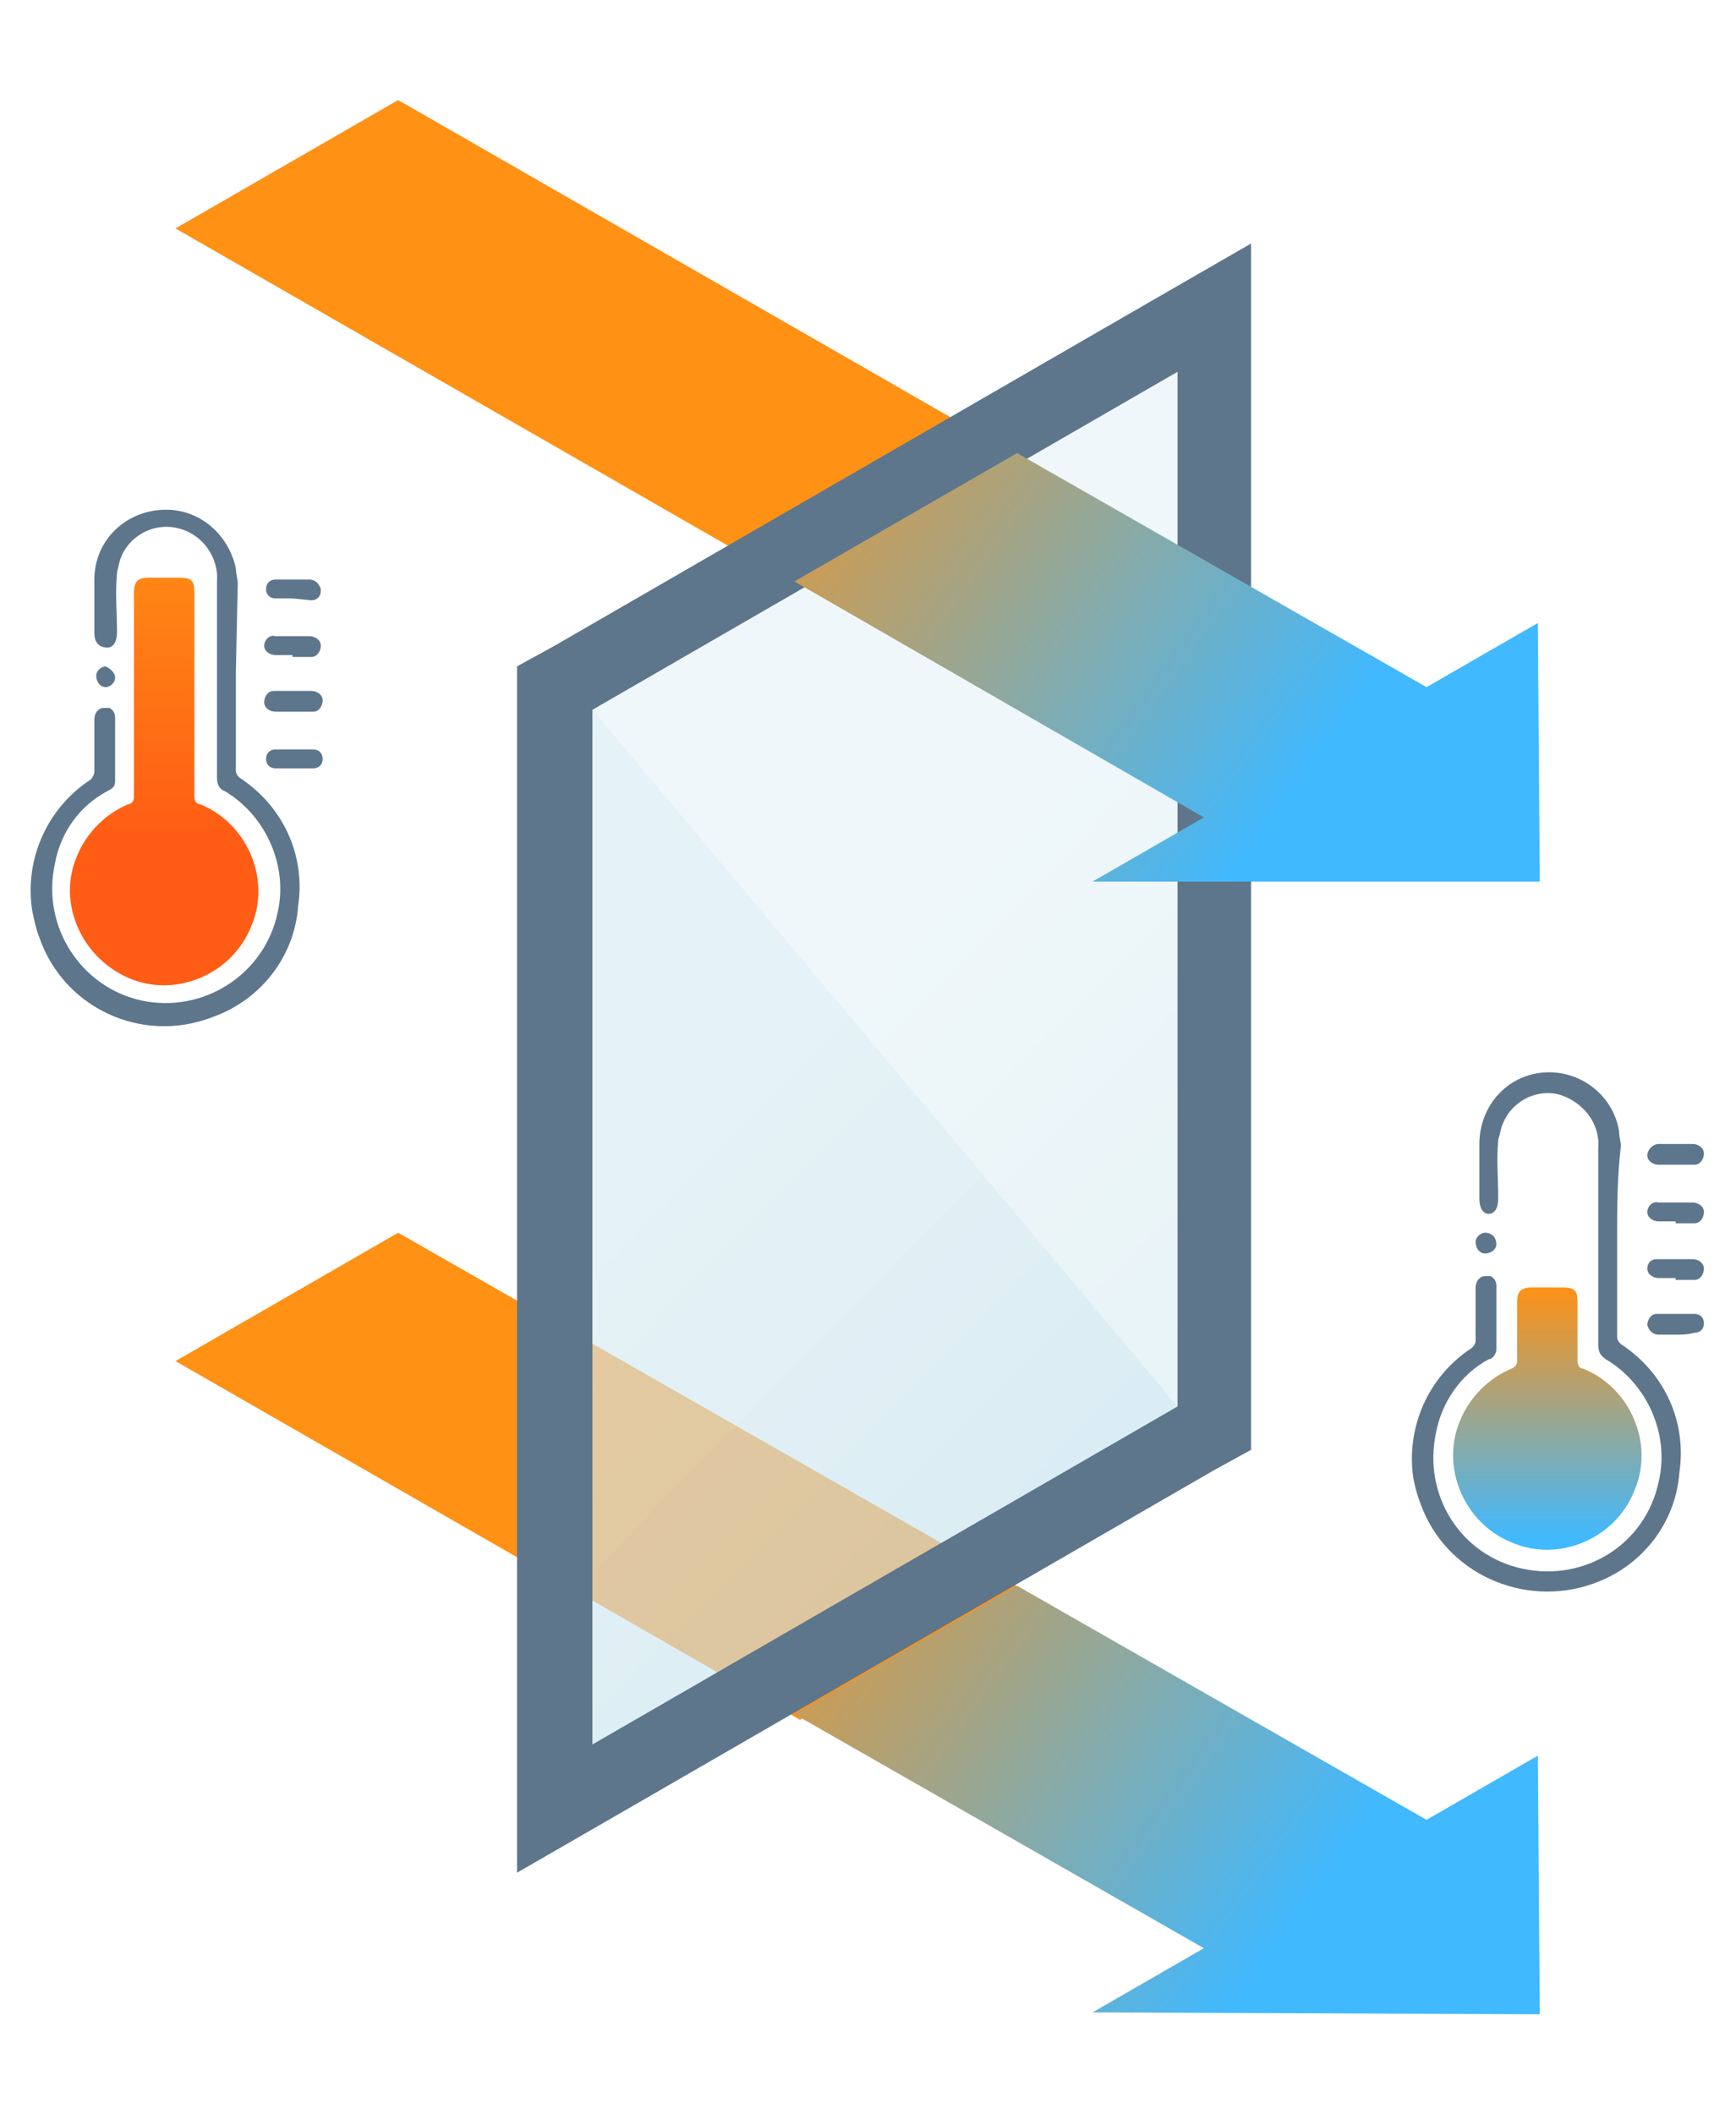
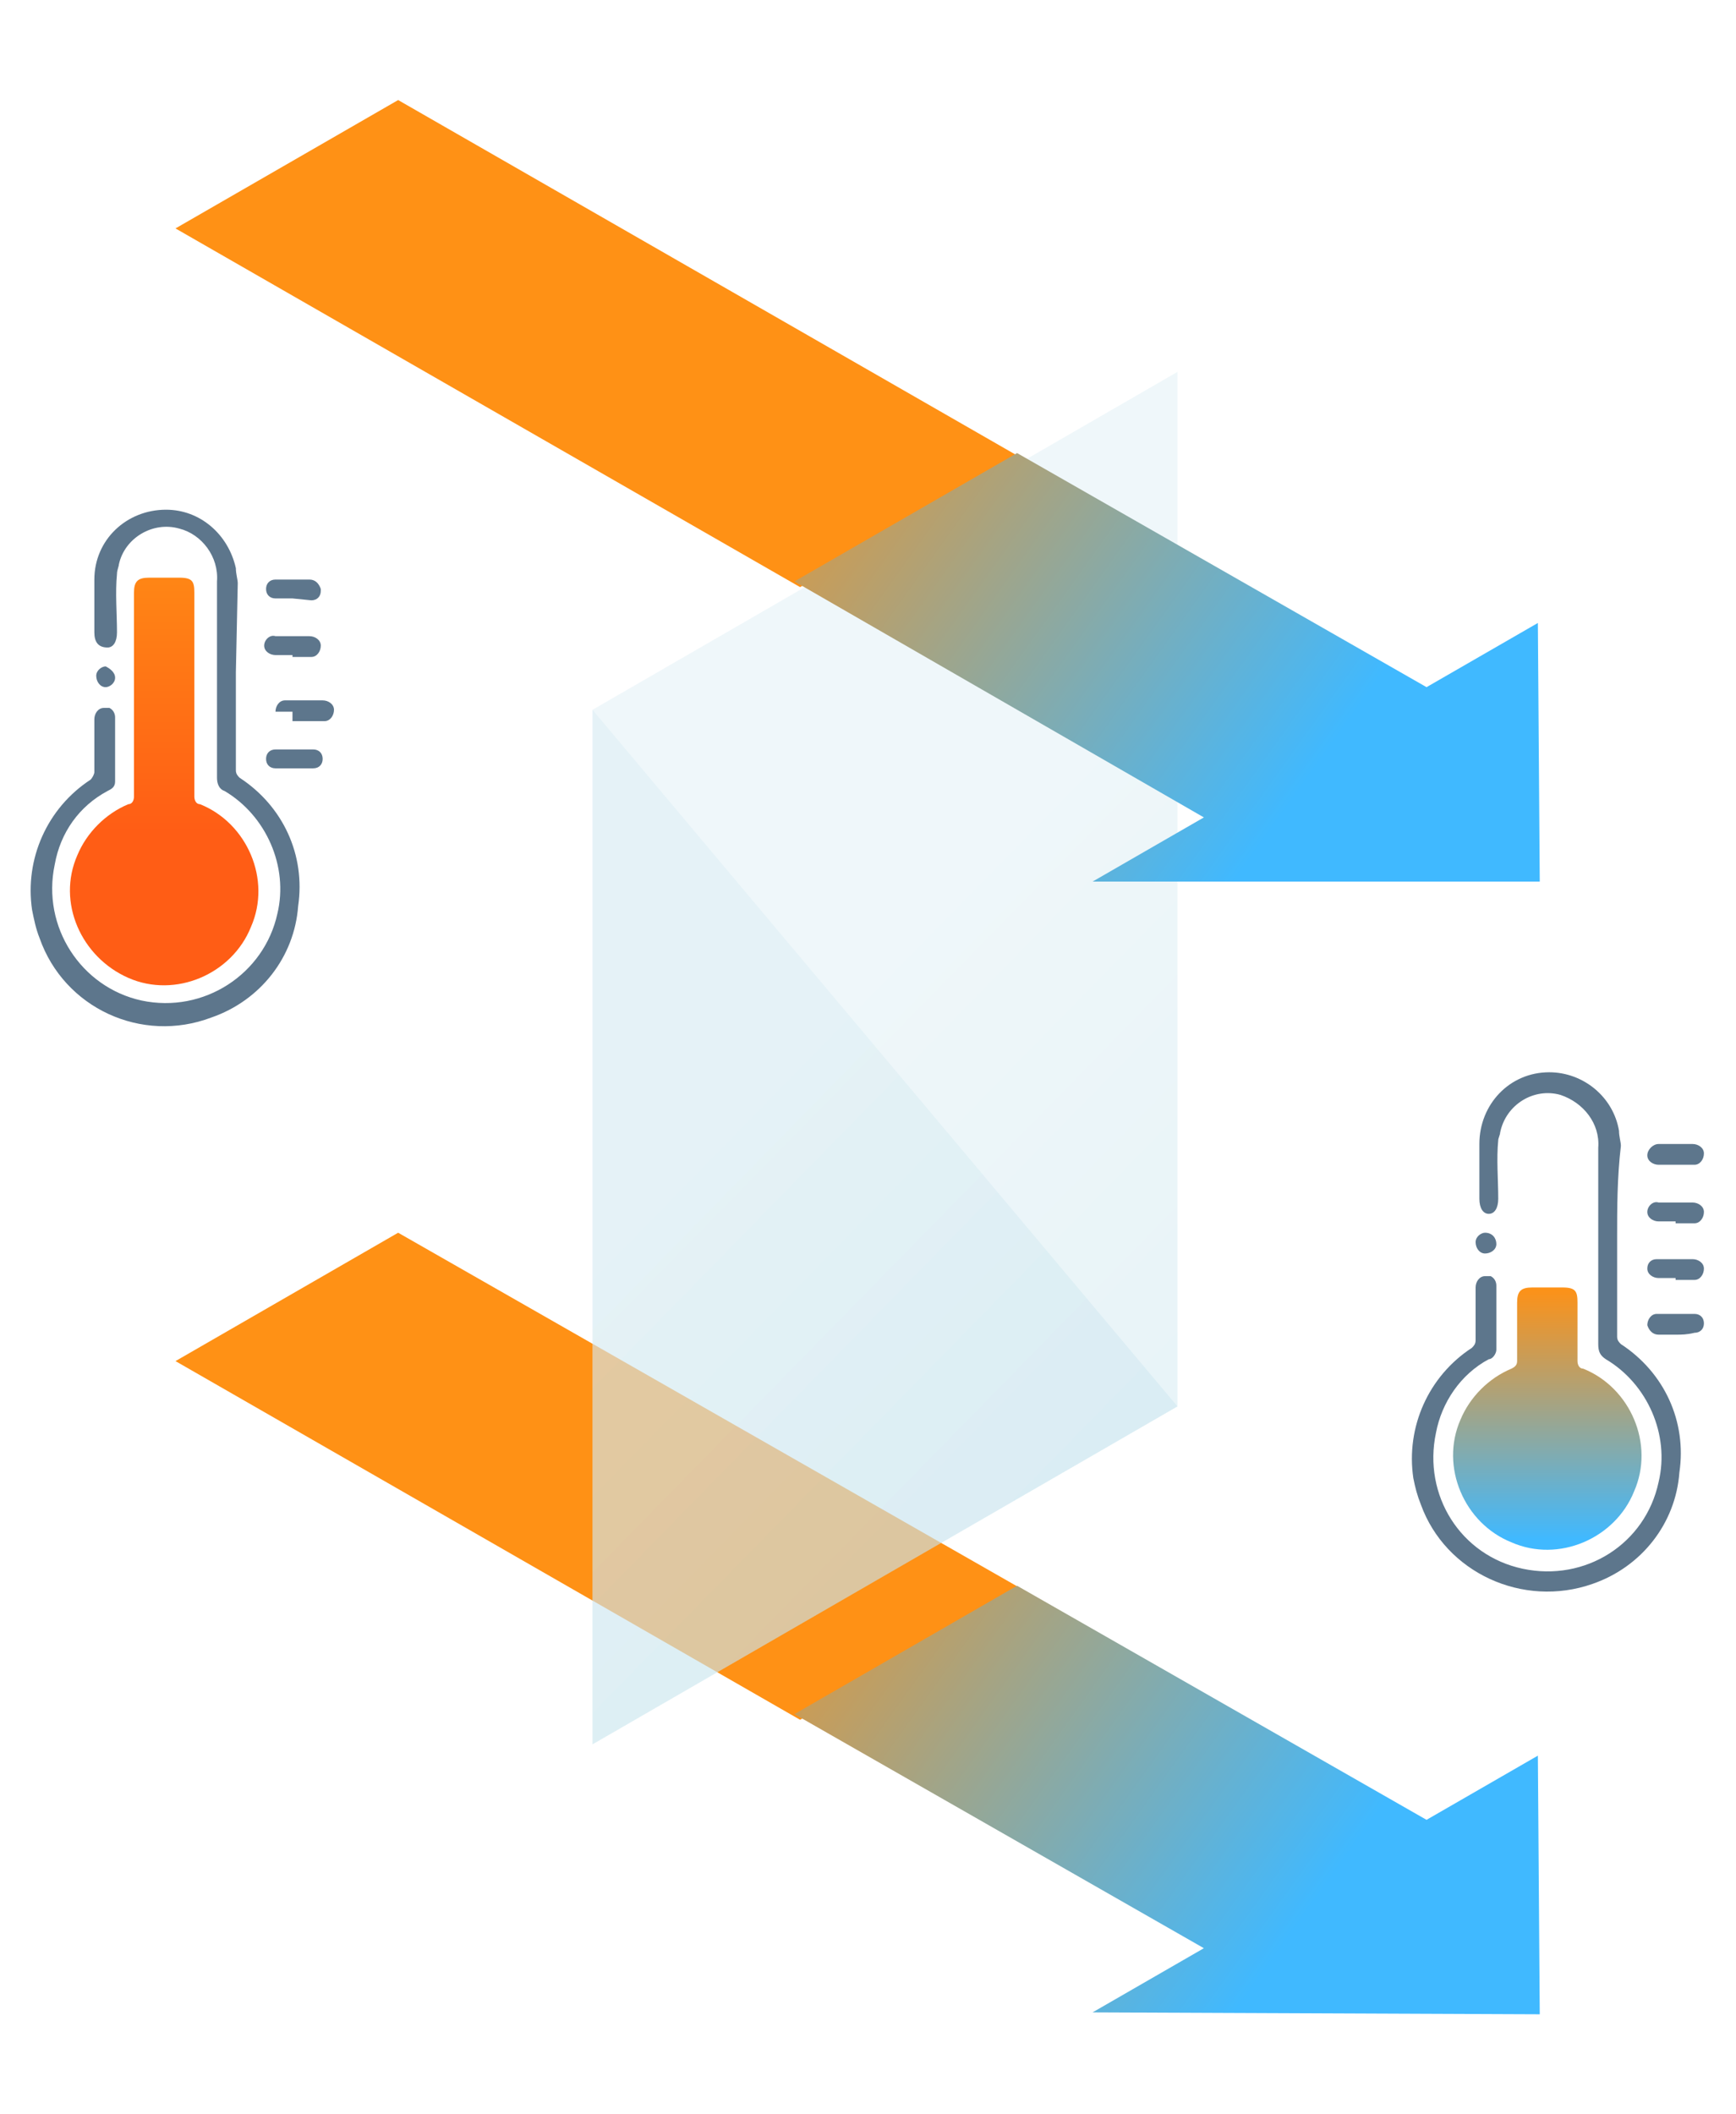
<svg xmlns="http://www.w3.org/2000/svg" version="1.1" id="Layer_1" x="0px" y="0px" width="92px" height="112px" viewBox="0 0 92 112" style="enable-background:new 0 0 92 112;" xml:space="preserve">
  <style type="text/css">
	.st0{fill:#5D768C;}
	.st1{fill:url(#SVGID_1_);}
	.st2{fill:url(#SVGID_00000102530905845691354250000009081374193737530029_);}
	.st3{fill:#FF9115;}
	.st4{opacity:0.4;fill:url(#SVGID_00000157298404410011718250000009116985346598829477_);enable-background:new    ;}
	.st5{opacity:0.4;fill:url(#SVGID_00000062173550595163022790000015897971823094742187_);enable-background:new    ;}
	.st6{fill:url(#SVGID_00000081606251740794851430000014455374295515625629_);}
	.st7{fill:url(#SVGID_00000049219089724231300670000005983830394290903195_);}
</style>
  <g id="Слой_2">
    <g id="Layer_1_00000155843791738923564580000007634542009106710973_">
      <path class="st0" d="M12.5,35.6c0,1.7,0,3.5,0,5.2c0,0.2,0.1,0.3,0.2,0.4c2.3,1.5,3.5,4.1,3.1,6.8c-0.2,2.7-2,5-4.6,5.9    c-3.7,1.4-7.8-0.5-9.1-4.2c-0.2-0.5-0.3-1-0.4-1.5c-0.4-2.7,0.8-5.4,3.1-6.9C4.9,41.2,5,41,5,40.9c0-0.9,0-1.8,0-2.8    c0-0.3,0.2-0.6,0.5-0.6c0.1,0,0.2,0,0.3,0c0.2,0.1,0.3,0.3,0.3,0.5v3.4c0,0.3-0.2,0.4-0.4,0.5c-1.5,0.8-2.5,2.2-2.8,3.9    c-0.7,3.3,1.4,6.5,4.6,7.2c3.3,0.7,6.5-1.4,7.2-4.6c0.6-2.5-0.6-5.2-2.8-6.5c-0.3-0.1-0.4-0.4-0.4-0.7c0-3.5,0-7,0-10.4    c0.1-1.3-0.8-2.5-2-2.8c-1.4-0.4-2.9,0.5-3.2,1.9c0,0.1-0.1,0.3-0.1,0.5c-0.1,1,0,2.1,0,3.1c0,0.5-0.2,0.8-0.5,0.8    C5.2,34.3,5,34,5,33.5v-2.8c0-2.1,1.7-3.7,3.8-3.7c1.8,0,3.3,1.3,3.7,3.1c0,0.3,0.1,0.6,0.1,0.8L12.5,35.6z" />
      <linearGradient id="SVGID_1_" gradientUnits="userSpaceOnUse" x1="9.459" y1="87.868" x2="9.459" y2="64.002" gradientTransform="matrix(0.991 0 0 -0.991 -0.635 110.822)">
        <stop offset="0.13" style="stop-color:#FF9115" />
        <stop offset="0.86" style="stop-color:#FF5D15" />
      </linearGradient>
      <path class="st1" d="M10.3,36.8c0,1.8,0,3.6,0,5.4c0,0.2,0.1,0.4,0.3,0.4c2.5,1,3.8,4,2.7,6.5c-1,2.5-4,3.8-6.5,2.7    s-3.8-4-2.7-6.5c0.5-1.2,1.5-2.2,2.7-2.7c0.2,0,0.3-0.2,0.3-0.4V31.4c0-0.6,0.2-0.8,0.8-0.8h1.6c0.7,0,0.8,0.2,0.8,0.8V36.8z" />
      <path class="st0" d="M15.5,40.7h-0.9c-0.3,0-0.5-0.2-0.5-0.5c0-0.3,0.2-0.5,0.5-0.5c0,0,0,0,0,0c0.7,0,1.3,0,2,0    c0.3,0,0.5,0.2,0.5,0.5c0,0.3-0.2,0.5-0.5,0.5c0,0,0,0,0,0H15.5z" />
      <path class="st0" d="M15.5,31.7h-0.9c-0.3,0-0.5-0.2-0.5-0.5c0-0.3,0.2-0.5,0.5-0.5h1.8c0.3,0,0.5,0.2,0.6,0.5c0,0,0,0.1,0,0.1    c0,0.3-0.2,0.5-0.5,0.5c0,0,0,0,0,0L15.5,31.7z" />
      <path class="st0" d="M15.5,34.7c-0.3,0-0.6,0-0.9,0c-0.3,0-0.6-0.2-0.6-0.5c0,0,0,0,0,0c0-0.3,0.3-0.6,0.6-0.5c0,0,0,0,0,0    c0.6,0,1.3,0,1.8,0c0.3,0,0.6,0.2,0.6,0.5c0,0.3-0.2,0.6-0.5,0.6c0,0-0.1,0-0.1,0H15.5L15.5,34.7z" />
-       <path class="st0" d="M15.5,37.7h-0.9c-0.3,0-0.6-0.2-0.6-0.5c0-0.3,0.2-0.6,0.5-0.6c0,0,0.1,0,0.1,0h1.9c0.3,0,0.6,0.2,0.6,0.5    s-0.2,0.6-0.5,0.6c0,0-0.1,0-0.1,0H15.5z" />
+       <path class="st0" d="M15.5,37.7h-0.9c0-0.3,0.2-0.6,0.5-0.6c0,0,0.1,0,0.1,0h1.9c0.3,0,0.6,0.2,0.6,0.5    s-0.2,0.6-0.5,0.6c0,0-0.1,0-0.1,0H15.5z" />
      <path class="st0" d="M6.1,35.9c0,0.3-0.3,0.5-0.5,0.5c-0.3,0-0.5-0.3-0.5-0.6c0,0,0,0,0,0c0-0.3,0.3-0.5,0.5-0.5    C5.8,35.4,6.1,35.6,6.1,35.9z" />
      <path class="st0" d="M85.7,65.6c0,1.7,0,3.5,0,5.2c0,0.2,0.1,0.3,0.2,0.4c2.3,1.5,3.5,4.1,3.1,6.8c-0.2,2.7-2,5-4.6,5.9    c-3.7,1.3-7.8-0.6-9.1-4.2c-0.2-0.5-0.3-0.9-0.4-1.4c-0.4-2.7,0.8-5.4,3.1-6.9c0.1-0.1,0.2-0.2,0.2-0.4c0-0.9,0-1.8,0-2.8    c0-0.3,0.2-0.6,0.5-0.6c0.1,0,0.2,0,0.3,0c0.2,0.1,0.3,0.3,0.3,0.5v3.4c0,0.2-0.2,0.5-0.4,0.5c-1.5,0.8-2.5,2.3-2.8,3.9    c-0.7,3.3,1.3,6.5,4.6,7.2s6.5-1.3,7.2-4.6c0.6-2.5-0.6-5.2-2.8-6.5c-0.3-0.2-0.4-0.4-0.4-0.8c0-3.5,0-6.9,0-10.4    c0.1-1.3-0.8-2.4-2-2.8c-1.4-0.4-2.9,0.5-3.2,2c0,0.1-0.1,0.3-0.1,0.4c-0.1,1,0,2.1,0,3.1c0,0.5-0.2,0.8-0.5,0.8    c-0.3,0-0.5-0.3-0.5-0.8c0-0.9,0-1.9,0-2.9c0-2.1,1.6-3.8,3.7-3.8c1.8,0,3.4,1.3,3.7,3.1c0,0.3,0.1,0.6,0.1,0.8    C85.7,62.4,85.7,64,85.7,65.6z" />
      <linearGradient id="SVGID_00000053540706977373081060000007587452372574307995_" gradientUnits="userSpaceOnUse" x1="83.354" y1="45.484" x2="83.354" y2="26.975" gradientTransform="matrix(0.991 0 0 -0.991 -0.635 110.822)">
        <stop offset="0.13" style="stop-color:#FF9115" />
        <stop offset="0.86" style="stop-color:#40B9FF" />
      </linearGradient>
      <path style="fill:url(#SVGID_00000053540706977373081060000007587452372574307995_);" d="M83.6,72.1c0,0.2,0.1,0.4,0.3,0.4    c2.5,1,3.8,4,2.7,6.5c-1,2.5-4,3.8-6.5,2.7c-2.5-1-3.8-4-2.7-6.5c0.5-1.2,1.5-2.2,2.7-2.7c0.2-0.1,0.3-0.2,0.3-0.4    c0-3.6,0,0.5,0-3.1c0-0.6,0.2-0.8,0.8-0.8h1.6c0.7,0,0.8,0.2,0.8,0.8C83.6,70.8,83.6,70.3,83.6,72.1z" />
      <path class="st0" d="M88.8,70.7c-0.3,0-0.6,0-0.9,0c-0.3,0-0.5-0.2-0.6-0.5c0-0.3,0.2-0.6,0.5-0.6c0.7,0,1.3,0,2,0    c0.3,0,0.5,0.2,0.5,0.5c0,0,0,0,0,0c0,0.3-0.2,0.5-0.5,0.5c0,0,0,0,0,0C89.4,70.7,89.1,70.7,88.8,70.7z" />
      <path class="st0" d="M88.8,61.7h-0.9c-0.3,0-0.6-0.2-0.6-0.5c0-0.3,0.3-0.6,0.6-0.6c0,0,0,0,0,0h1.8c0.3,0,0.6,0.2,0.6,0.5    c0,0.3-0.2,0.6-0.5,0.6c0,0-0.1,0-0.1,0H88.8z" />
      <path class="st0" d="M88.8,64.7c-0.3,0-0.6,0-0.9,0c-0.3,0-0.6-0.2-0.6-0.5c0,0,0,0,0,0c0-0.3,0.3-0.6,0.6-0.5c0,0,0,0,0,0h1.8    c0.3,0,0.6,0.2,0.6,0.5c0,0.3-0.2,0.6-0.5,0.6c0,0-0.1,0-0.1,0c-0.2,0-0.3,0-0.5,0H88.8z" />
      <path class="st0" d="M88.8,67.7h-0.9c-0.3,0-0.6-0.2-0.6-0.5c0,0,0,0,0,0c0-0.3,0.2-0.5,0.5-0.5c0,0,0,0,0,0c0.6,0,1.3,0,1.9,0    c0.3,0,0.6,0.2,0.6,0.5c0,0.3-0.2,0.6-0.5,0.6c0,0-0.1,0-0.1,0H88.8z" />
      <path class="st0" d="M79.3,65.9c0,0.3-0.3,0.5-0.6,0.5c-0.3,0-0.5-0.3-0.5-0.6l0,0c0-0.3,0.3-0.5,0.5-0.5    C79.1,65.3,79.3,65.6,79.3,65.9z" />
      <polygon class="st3" points="54.2,24.3 42.4,31.1 9.3,12.1 21.1,5.3   " />
      <polygon class="st3" points="54.2,84.2 42.4,91.1 9.3,72.1 21.1,65.3   " />
-       <path class="st0" d="M62.4,19.7v54.8l-31,17.9V37.6L62.4,19.7 M66.3,12.9l-5.9,3.4l-31,17.9l-2,1.1v63.9l5.9-3.4l31-17.9l2-1.1    L66.3,12.9L66.3,12.9z" />
      <linearGradient id="SVGID_00000108284793272857600680000017023435077550588077_" gradientUnits="userSpaceOnUse" x1="-25.109" y1="-8501.958" x2="1.594" y2="-8422.808" gradientTransform="matrix(0.862 -0.496 0 1.14 64.257 9720.155)">
        <stop offset="0.13" style="stop-color:#D7EBF2" />
        <stop offset="0.86" style="stop-color:#B7DCE8" />
      </linearGradient>
      <polygon style="opacity:0.4;fill:url(#SVGID_00000108284793272857600680000017023435077550588077_);enable-background:new    ;" points="    62.4,74.5 31.4,92.4 31.4,37.6 62.4,19.7   " />
      <linearGradient id="SVGID_00000035520012438719132670000016106226490330266781_" gradientUnits="userSpaceOnUse" x1="-32.393" y1="-8499.502" x2="-5.69" y2="-8420.351" gradientTransform="matrix(0.862 -0.496 0 1.14 64.257 9720.155)">
        <stop offset="0.13" style="stop-color:#D7EBF2" />
        <stop offset="0.86" style="stop-color:#B7DCE8" />
      </linearGradient>
      <polygon style="opacity:0.4;fill:url(#SVGID_00000035520012438719132670000016106226490330266781_);enable-background:new    ;" points="    62.4,74.5 31.4,92.4 31.4,37.6   " />
      <linearGradient id="SVGID_00000099621261510532221740000009876611712583359420_" gradientUnits="userSpaceOnUse" x1="33.523" y1="98.385" x2="77.525" y2="66.91" gradientTransform="matrix(0.991 0 0 -0.991 -0.635 110.822)">
        <stop offset="0.13" style="stop-color:#FF9115" />
        <stop offset="0.86" style="stop-color:#40B9FF" />
      </linearGradient>
      <polygon style="fill:url(#SVGID_00000099621261510532221740000009876611712583359420_);" points="81.6,46.7 81.5,33 75.6,36.4     53.9,24 42.1,30.8 63.8,43.3 57.9,46.7   " />
      <linearGradient id="SVGID_00000135683971172434722270000001999323806433388990_" gradientUnits="userSpaceOnUse" x1="33.523" y1="37.873" x2="77.525" y2="6.399" gradientTransform="matrix(0.991 0 0 -0.991 -0.635 110.822)">
        <stop offset="0.13" style="stop-color:#FF9115" />
        <stop offset="0.86" style="stop-color:#40B9FF" />
      </linearGradient>
      <polygon style="fill:url(#SVGID_00000135683971172434722270000001999323806433388990_);" points="81.6,106.7 81.5,93 75.6,96.4     53.9,84 42.1,90.8 63.8,103.2 57.9,106.6   " />
    </g>
  </g>
</svg>